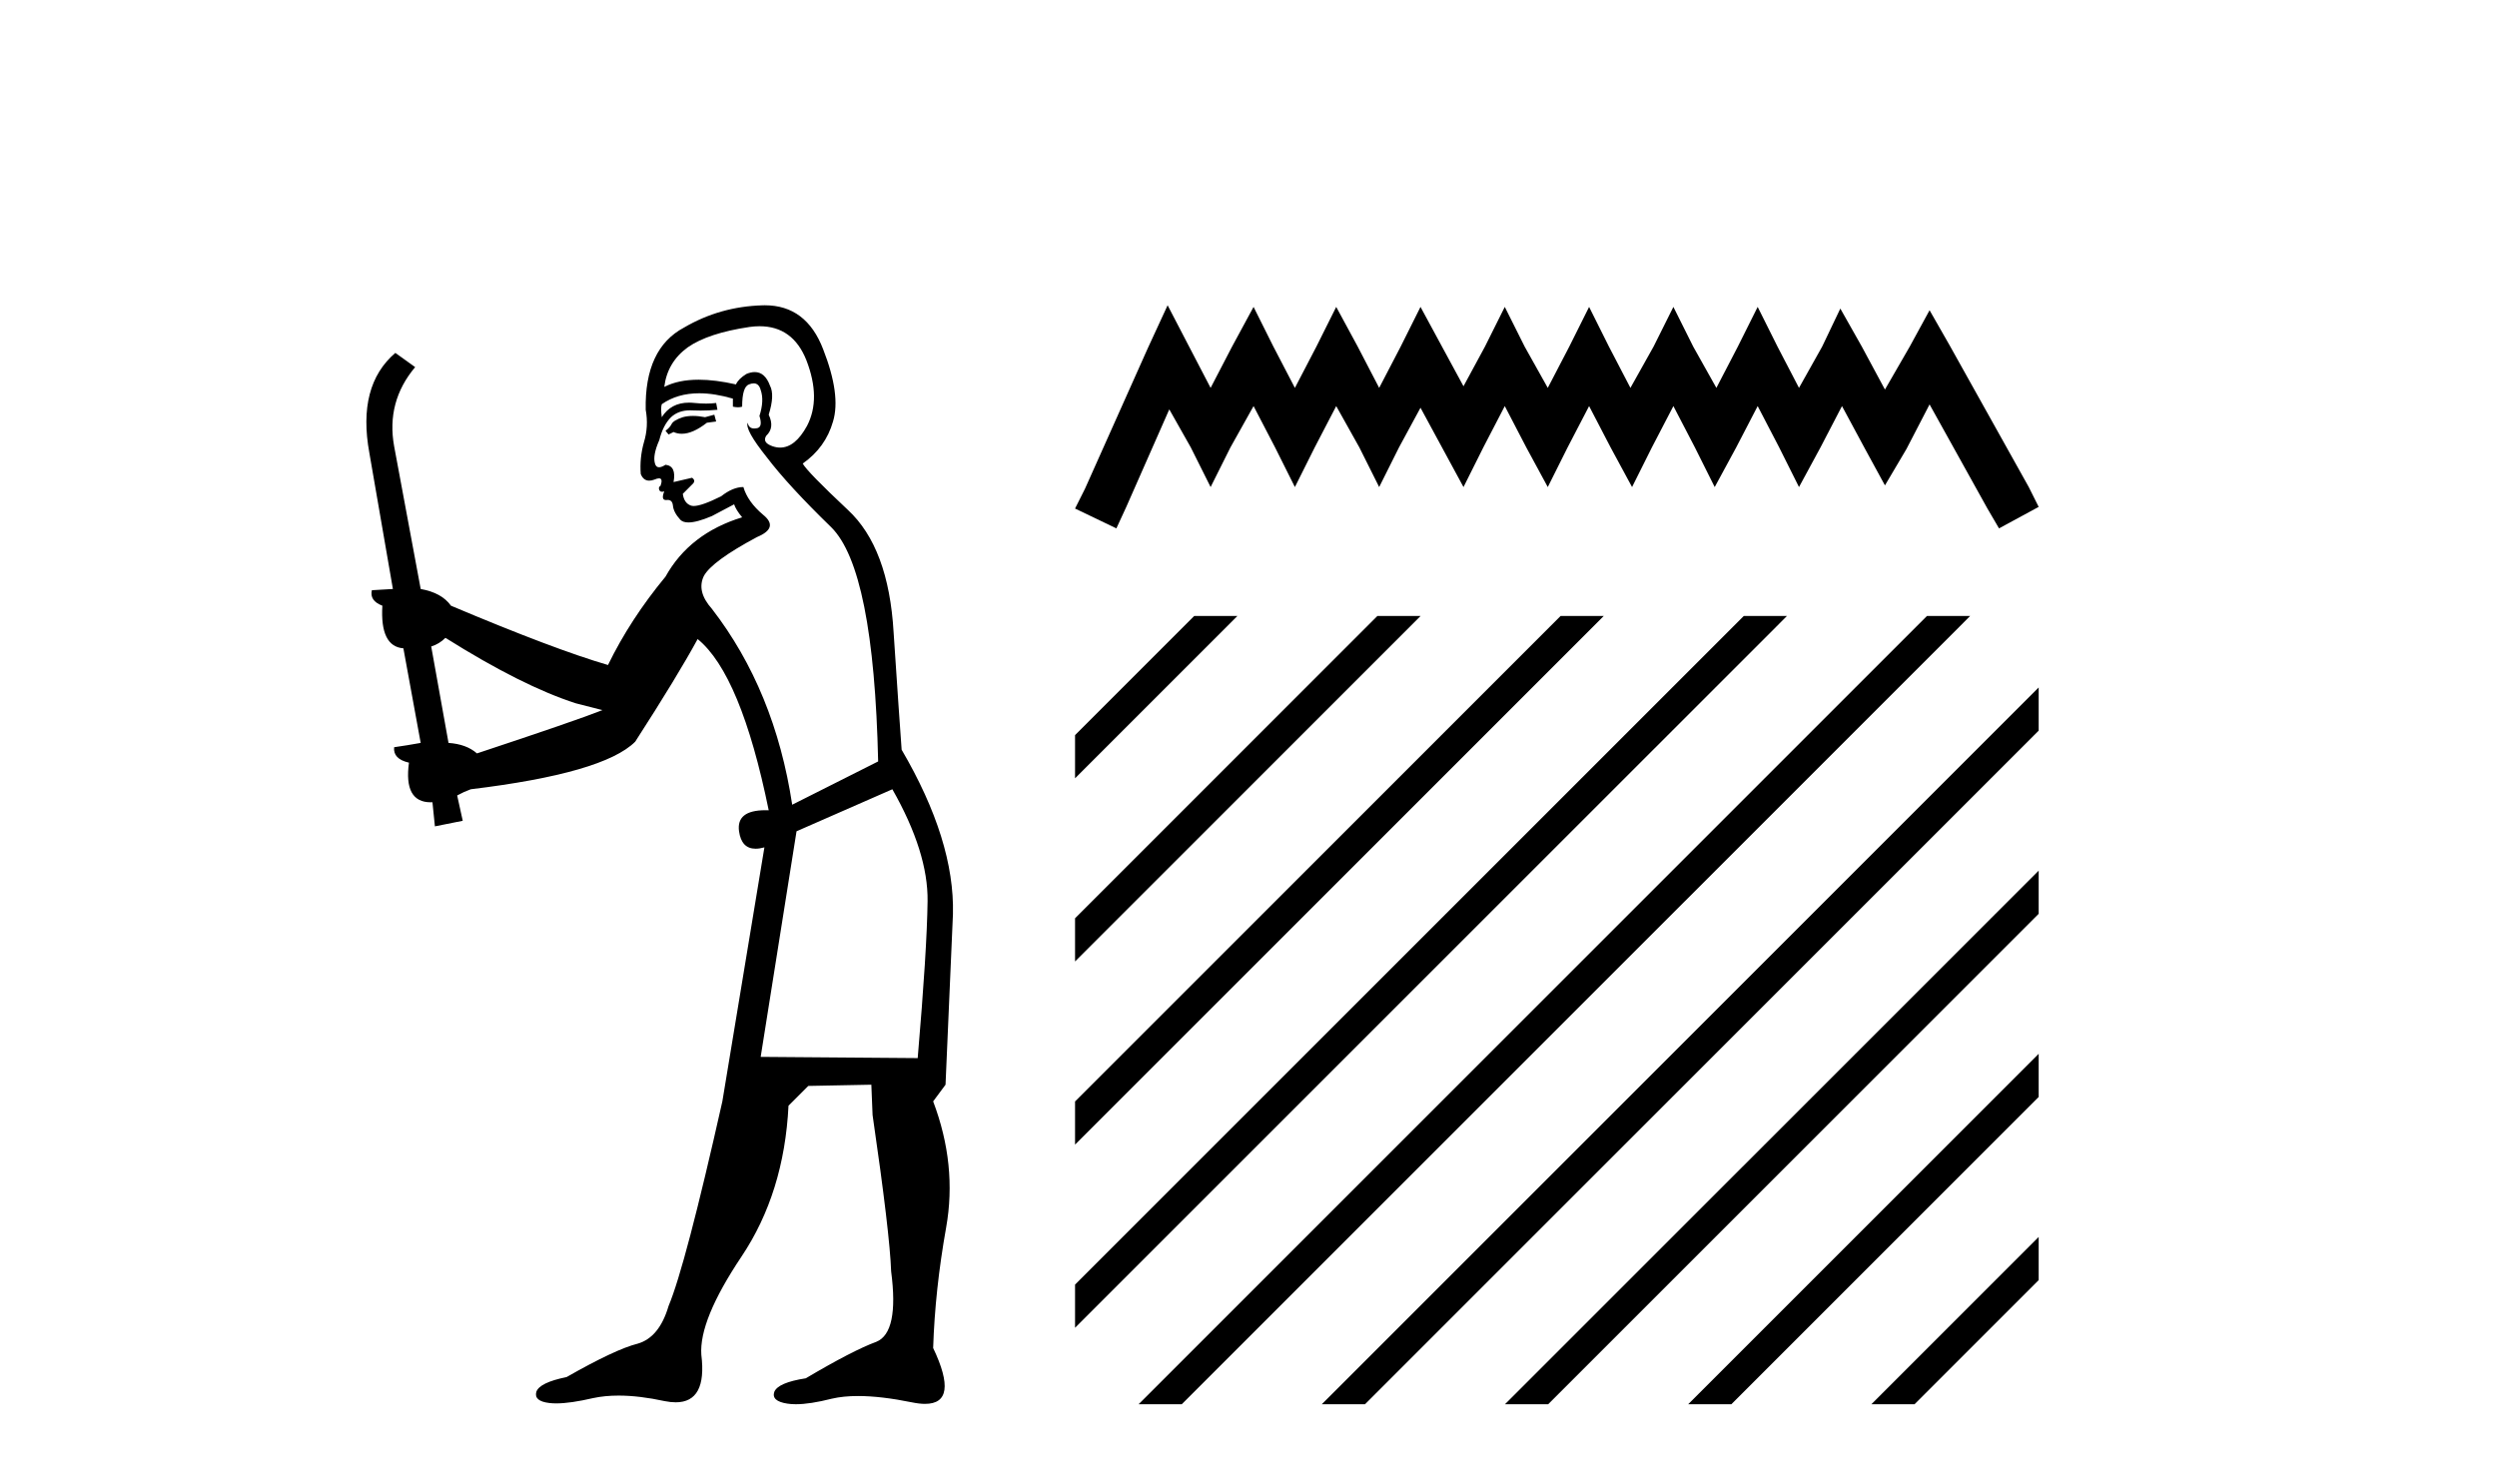
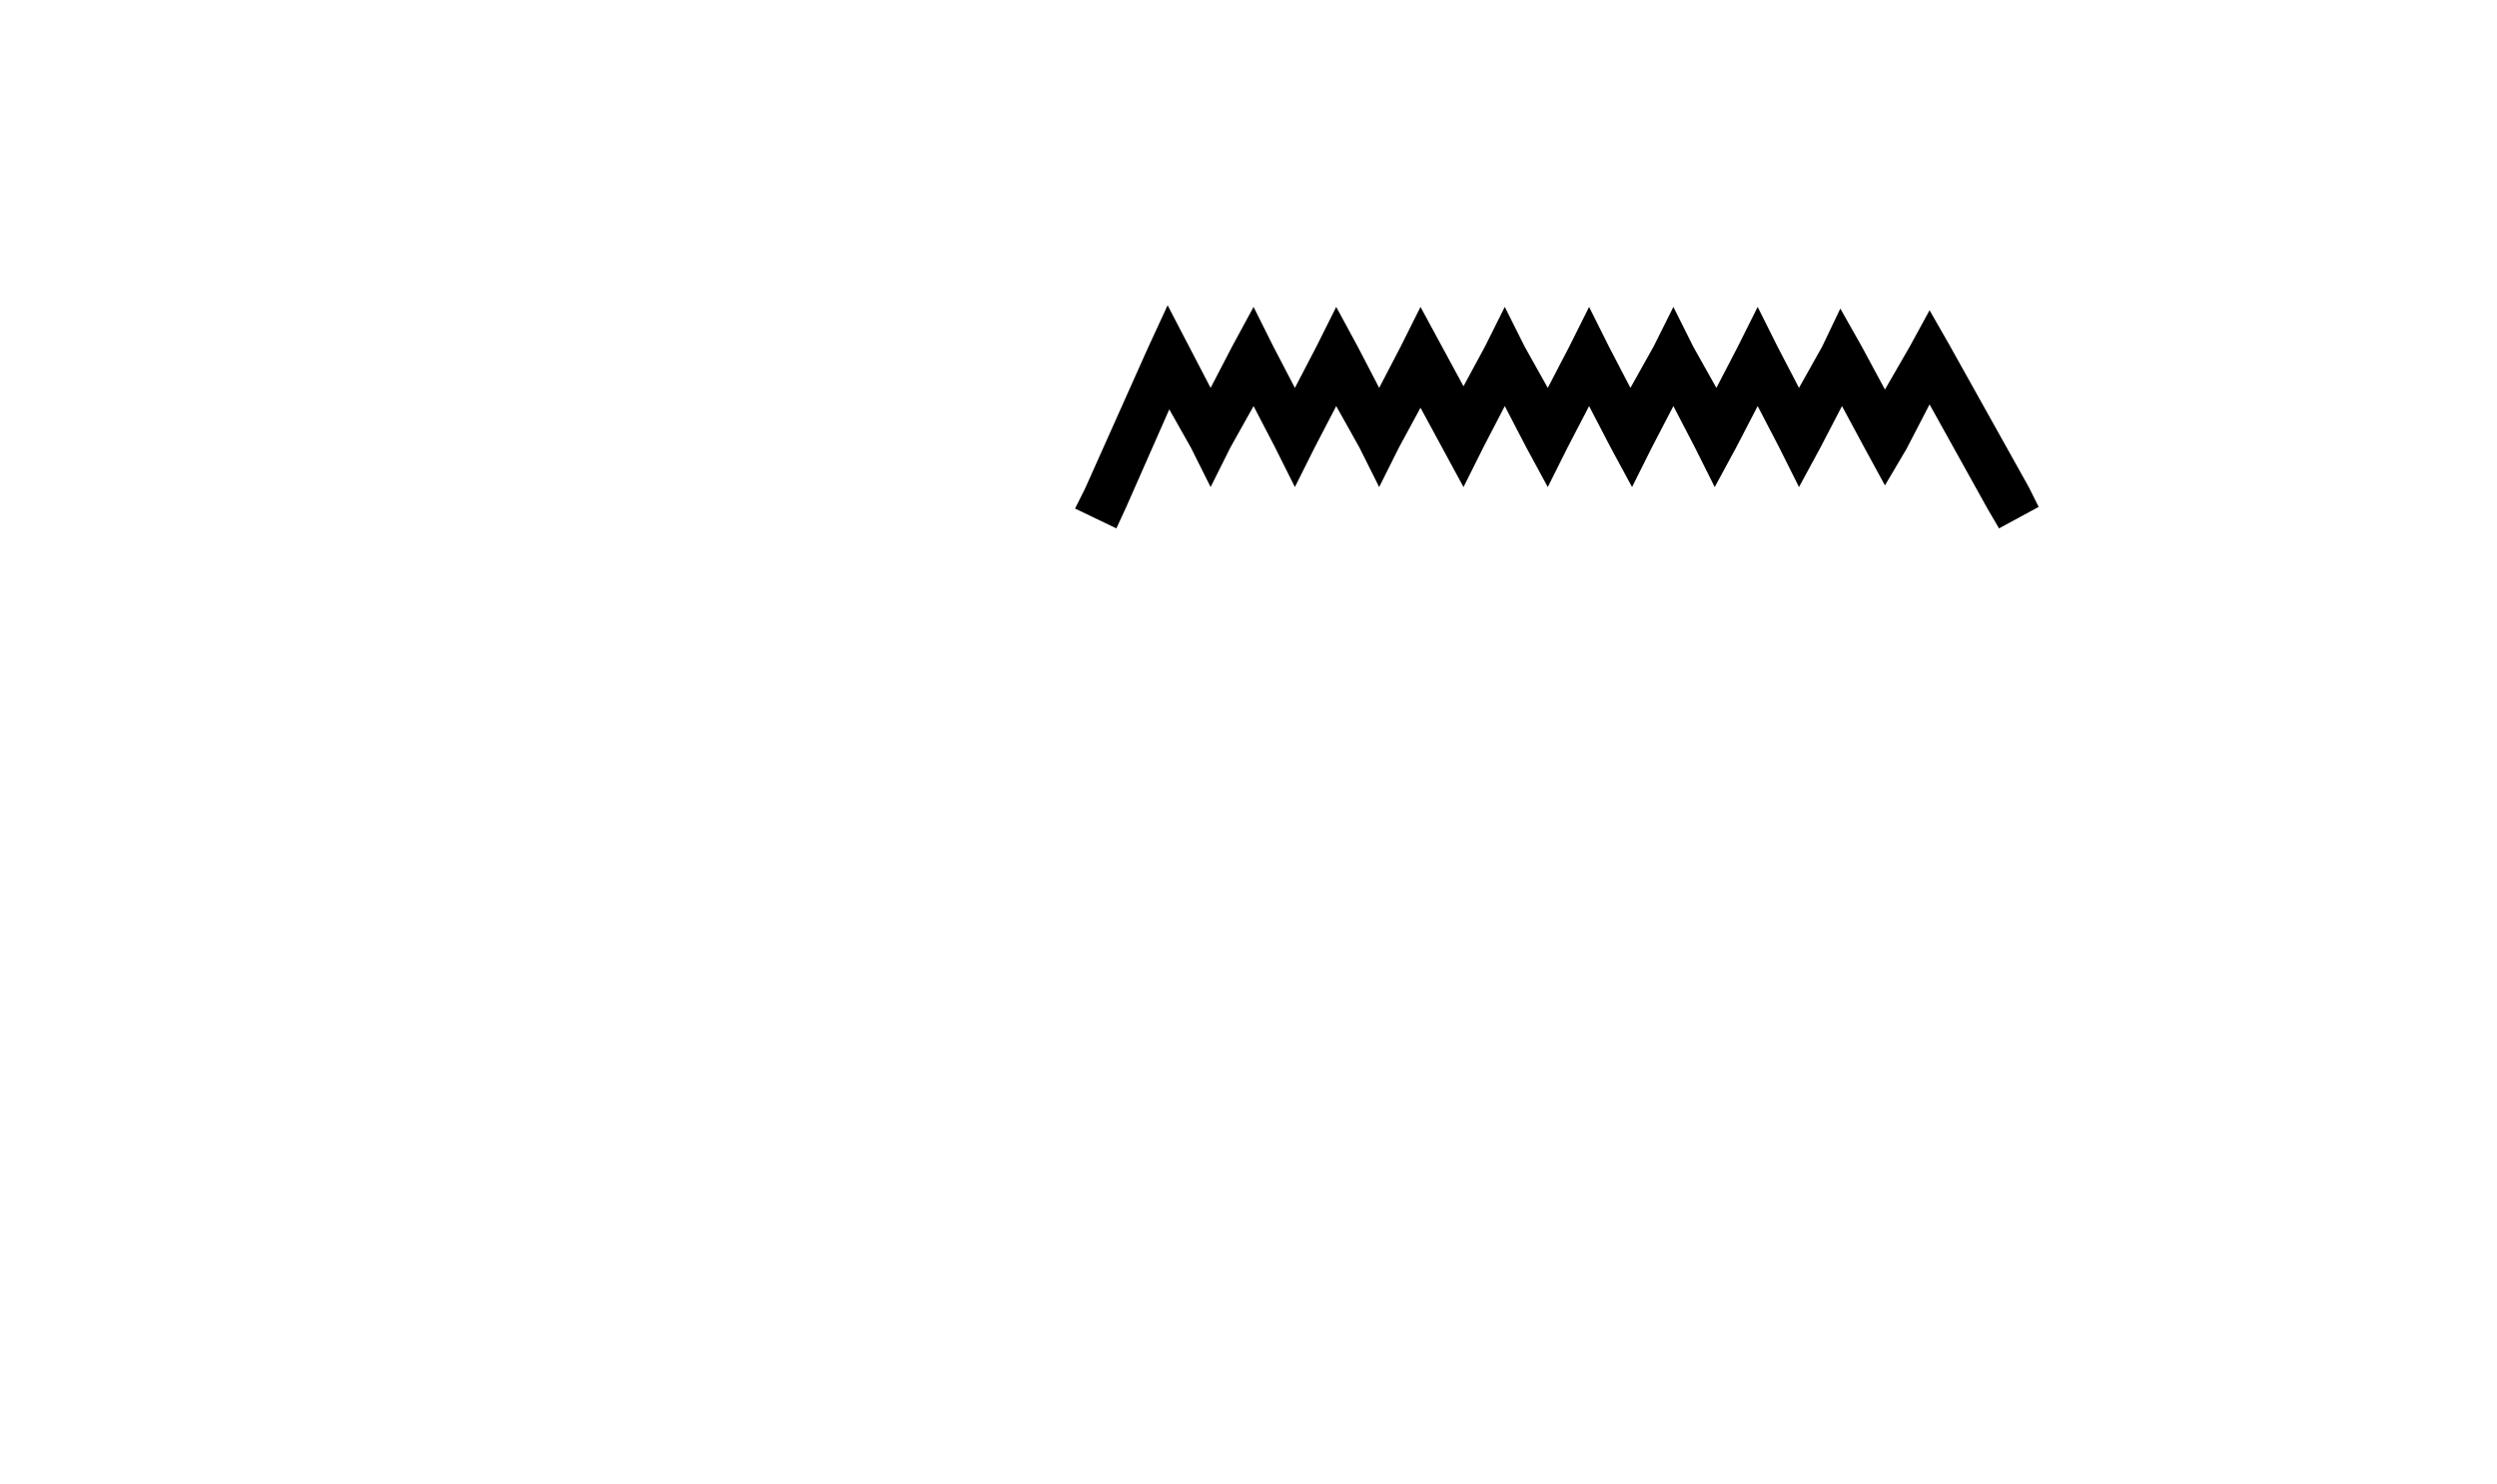
<svg xmlns="http://www.w3.org/2000/svg" width="69.0" height="41.0">
-   <path d="M 19.739 11.461 L 19.483 11.53 Q 19.304 11.495 19.15 11.495 Q 18.996 11.495 18.868 11.53 Q 18.612 11.615 18.56 11.717 Q 18.509 11.82 18.39 11.905 L 18.475 12.008 L 18.612 11.94 Q 18.719 11.988 18.84 11.988 Q 19.144 11.988 19.534 11.683 L 19.79 11.649 L 19.739 11.461 ZM 20.988 9.016 Q 21.911 9.016 22.284 9.958 Q 22.694 11.017 22.301 11.769 Q 21.973 12.37 21.558 12.37 Q 21.454 12.37 21.345 12.332 Q 21.054 12.23 21.174 12.042 Q 21.413 11.82 21.242 11.461 Q 21.413 10.915 21.277 10.658 Q 21.139 10.283 20.855 10.283 Q 20.751 10.283 20.627 10.334 Q 20.405 10.47 20.337 10.624 Q 19.764 10.494 19.307 10.494 Q 18.743 10.494 18.356 10.693 Q 18.441 10.009 19.005 9.599 Q 19.568 9.206 20.713 9.036 Q 20.856 9.016 20.988 9.016 ZM 12.309 17.628 Q 14.427 18.96 15.913 19.438 L 16.647 19.626 Q 15.913 19.917 13.18 20.822 Q 12.889 20.566 12.394 20.532 L 11.916 17.867 Q 12.138 17.799 12.309 17.628 ZM 20.827 10.595 Q 20.971 10.595 21.02 10.778 Q 21.123 11.068 20.986 11.495 Q 21.089 11.82 20.901 11.837 Q 20.869 11.842 20.842 11.842 Q 20.69 11.842 20.662 11.683 L 20.662 11.683 Q 20.576 11.871 21.191 12.64 Q 21.789 13.426 22.968 14.57 Q 24.146 15.732 24.266 21.044 L 21.891 22.24 Q 21.413 19.08 19.671 16.825 Q 19.244 16.347 19.449 15.92 Q 19.671 15.51 20.918 14.843 Q 21.533 14.587 21.089 14.228 Q 20.662 13.87 20.542 13.46 Q 20.252 13.46 19.927 13.716 Q 19.391 13.984 19.169 13.984 Q 19.123 13.984 19.09 13.972 Q 18.902 13.904 18.868 13.648 L 19.124 13.391 Q 19.244 13.289 19.124 13.204 L 18.612 13.323 Q 18.697 12.879 18.39 12.845 Q 18.282 12.914 18.212 12.914 Q 18.127 12.914 18.099 12.811 Q 18.031 12.589 18.219 12.162 Q 18.321 11.752 18.543 11.53 Q 18.748 11.34 19.07 11.34 Q 19.097 11.34 19.124 11.342 Q 19.244 11.347 19.361 11.347 Q 19.597 11.347 19.825 11.325 L 19.79 11.137 Q 19.662 11.154 19.513 11.154 Q 19.363 11.154 19.193 11.137 Q 19.113 11.128 19.039 11.128 Q 18.54 11.128 18.287 11.53 Q 18.253 11.273 18.287 11.171 Q 18.719 10.869 19.323 10.869 Q 19.745 10.869 20.252 11.017 L 20.252 11.239 Q 20.328 11.256 20.393 11.256 Q 20.457 11.256 20.508 11.239 Q 20.508 10.693 20.696 10.624 Q 20.769 10.595 20.827 10.595 ZM 24.659 21.813 Q 25.649 23.555 25.632 24.905 Q 25.615 26.254 25.359 29.243 L 21.02 29.209 L 22.011 22.974 L 24.659 21.813 ZM 21.135 8.437 Q 21.103 8.437 21.072 8.438 Q 19.893 8.472 18.902 9.053 Q 17.809 9.633 17.843 11.325 Q 17.928 11.786 17.792 12.23 Q 17.672 12.657 17.706 13.101 Q 17.78 13.284 17.94 13.284 Q 18.004 13.284 18.082 13.255 Q 18.162 13.22 18.21 13.22 Q 18.326 13.22 18.253 13.426 Q 18.185 13.46 18.219 13.545 Q 18.242 13.591 18.295 13.591 Q 18.321 13.591 18.356 13.579 L 18.356 13.579 Q 18.259 13.82 18.404 13.82 Q 18.413 13.82 18.424 13.819 Q 18.438 13.817 18.451 13.817 Q 18.579 13.817 18.595 13.972 Q 18.612 14.16 18.8 14.365 Q 18.873 14.439 19.024 14.439 Q 19.256 14.439 19.671 14.263 L 20.286 13.938 Q 20.337 14.092 20.508 14.297 Q 19.056 14.741 18.39 15.937 Q 17.416 17.115 16.801 18.379 Q 15.332 17.952 12.462 16.74 Q 12.206 16.381 11.625 16.278 L 10.891 12.332 Q 10.669 11.102 11.472 10.146 L 10.925 9.753 Q 9.866 10.658 10.207 12.52 L 10.857 16.278 L 10.276 16.312 Q 10.207 16.603 10.566 16.74 Q 10.498 17.867 11.147 17.918 L 11.625 20.532 Q 11.249 20.6 10.891 20.651 Q 10.857 20.976 11.301 21.078 Q 11.151 22.173 11.903 22.173 Q 11.926 22.173 11.95 22.172 L 12.018 22.838 L 12.787 22.684 L 12.633 21.984 Q 12.821 21.881 13.009 21.813 Q 16.681 21.369 17.553 20.498 Q 18.731 18.67 19.278 17.662 Q 20.474 18.636 21.242 22.394 Q 21.195 22.392 21.15 22.392 Q 20.342 22.392 20.422 22.974 Q 20.489 23.456 20.88 23.456 Q 20.989 23.456 21.123 23.419 L 21.123 23.419 L 19.961 30.439 Q 18.936 35 18.475 36.093 Q 18.219 36.964 17.621 37.135 Q 17.006 37.289 15.657 38.058 Q 14.905 38.211 14.82 38.468 Q 14.751 38.724 15.178 38.775 Q 15.266 38.786 15.372 38.786 Q 15.76 38.786 16.391 38.639 Q 16.712 38.57 17.094 38.57 Q 17.665 38.57 18.373 38.724 Q 18.535 38.756 18.672 38.756 Q 19.543 38.756 19.38 37.443 Q 19.312 36.486 20.491 34.727 Q 21.669 32.967 21.789 30.559 L 22.336 30.012 L 24.078 29.978 L 24.112 30.815 Q 24.59 34.095 24.625 35.137 Q 24.847 36.828 24.215 37.084 Q 23.565 37.323 22.267 38.092 Q 21.499 38.211 21.396 38.468 Q 21.311 38.724 21.755 38.792 Q 21.862 38.809 21.992 38.809 Q 22.383 38.809 22.985 38.656 Q 23.3 38.582 23.71 38.582 Q 24.345 38.582 25.205 38.758 Q 25.405 38.799 25.561 38.799 Q 26.521 38.799 25.786 37.255 Q 25.837 35.649 26.145 33.924 Q 26.452 32.199 25.786 30.439 L 26.128 29.978 L 26.333 25.263 Q 26.384 23.231 24.915 20.72 Q 24.847 19.797 24.693 17.474 Q 24.556 15.134 23.429 14.092 Q 22.301 13.033 22.182 12.811 Q 22.814 12.367 23.019 11.649 Q 23.241 10.915 22.746 9.651 Q 22.28 8.437 21.135 8.437 Z" style="fill:#000000;stroke:none" />
  <path d="M 32.265 8.437 L 31.717 9.624 L 29.982 13.507 L 29.707 14.055 L 30.849 14.603 L 31.123 14.009 L 32.311 11.314 L 32.905 12.365 L 33.453 13.461 L 34.001 12.365 L 34.64 11.223 L 35.234 12.365 L 35.782 13.461 L 36.33 12.365 L 36.924 11.223 L 37.563 12.365 L 38.111 13.461 L 38.659 12.365 L 39.253 11.269 L 39.847 12.365 L 40.441 13.461 L 40.989 12.365 L 41.582 11.223 L 42.176 12.365 L 42.77 13.461 L 43.318 12.365 L 43.912 11.223 L 44.506 12.365 L 45.099 13.461 L 45.647 12.365 L 46.241 11.223 L 46.835 12.365 L 47.383 13.461 L 47.977 12.365 L 48.57 11.223 L 49.164 12.365 L 49.712 13.461 L 50.306 12.365 L 50.9 11.223 L 51.539 12.41 L 52.087 13.415 L 52.681 12.41 L 53.32 11.177 L 54.919 14.055 L 55.239 14.603 L 56.335 14.009 L 56.061 13.461 L 53.868 9.533 L 53.32 8.574 L 52.772 9.579 L 52.087 10.766 L 51.448 9.579 L 50.854 8.528 L 50.352 9.579 L 49.712 10.72 L 49.118 9.579 L 48.57 8.482 L 48.022 9.579 L 47.429 10.72 L 46.789 9.579 L 46.241 8.482 L 45.693 9.579 L 45.054 10.72 L 44.46 9.579 L 43.912 8.482 L 43.364 9.579 L 42.77 10.72 L 42.131 9.579 L 41.582 8.482 L 41.034 9.579 L 40.441 10.675 L 39.847 9.579 L 39.253 8.482 L 38.705 9.579 L 38.111 10.72 L 37.518 9.579 L 36.924 8.482 L 36.376 9.579 L 35.782 10.72 L 35.188 9.579 L 34.64 8.482 L 34.046 9.579 L 33.453 10.72 L 32.859 9.579 L 32.265 8.437 Z" style="fill:#000000;stroke:none" />
-   <path d="M 33.001 17.023 L 29.707 20.317 L 29.707 21.51 L 33.896 17.322 L 34.194 17.023 ZM 38.063 17.023 L 29.707 25.379 L 29.707 26.572 L 38.958 17.322 L 39.256 17.023 ZM 43.125 17.023 L 29.707 30.441 L 29.707 31.634 L 44.02 17.322 L 44.318 17.023 ZM 48.187 17.023 L 29.707 35.503 L 29.707 36.696 L 29.707 36.696 L 49.082 17.322 L 49.38 17.023 ZM 53.249 17.023 L 31.762 38.511 L 31.463 38.809 L 32.656 38.809 L 54.144 17.322 L 54.442 17.023 ZM 56.335 19 L 36.824 38.511 L 36.525 38.809 L 37.719 38.809 L 56.335 20.193 L 56.335 19 ZM 56.335 24.062 L 41.886 38.511 L 41.587 38.809 L 42.781 38.809 L 56.335 25.255 L 56.335 24.062 ZM 56.335 29.124 L 46.948 38.511 L 46.65 38.809 L 47.843 38.809 L 56.335 30.317 L 56.335 29.124 ZM 56.335 34.186 L 52.01 38.511 L 51.712 38.809 L 52.905 38.809 L 56.335 35.379 L 56.335 34.186 Z" style="fill:#000000;stroke:none" />
</svg>